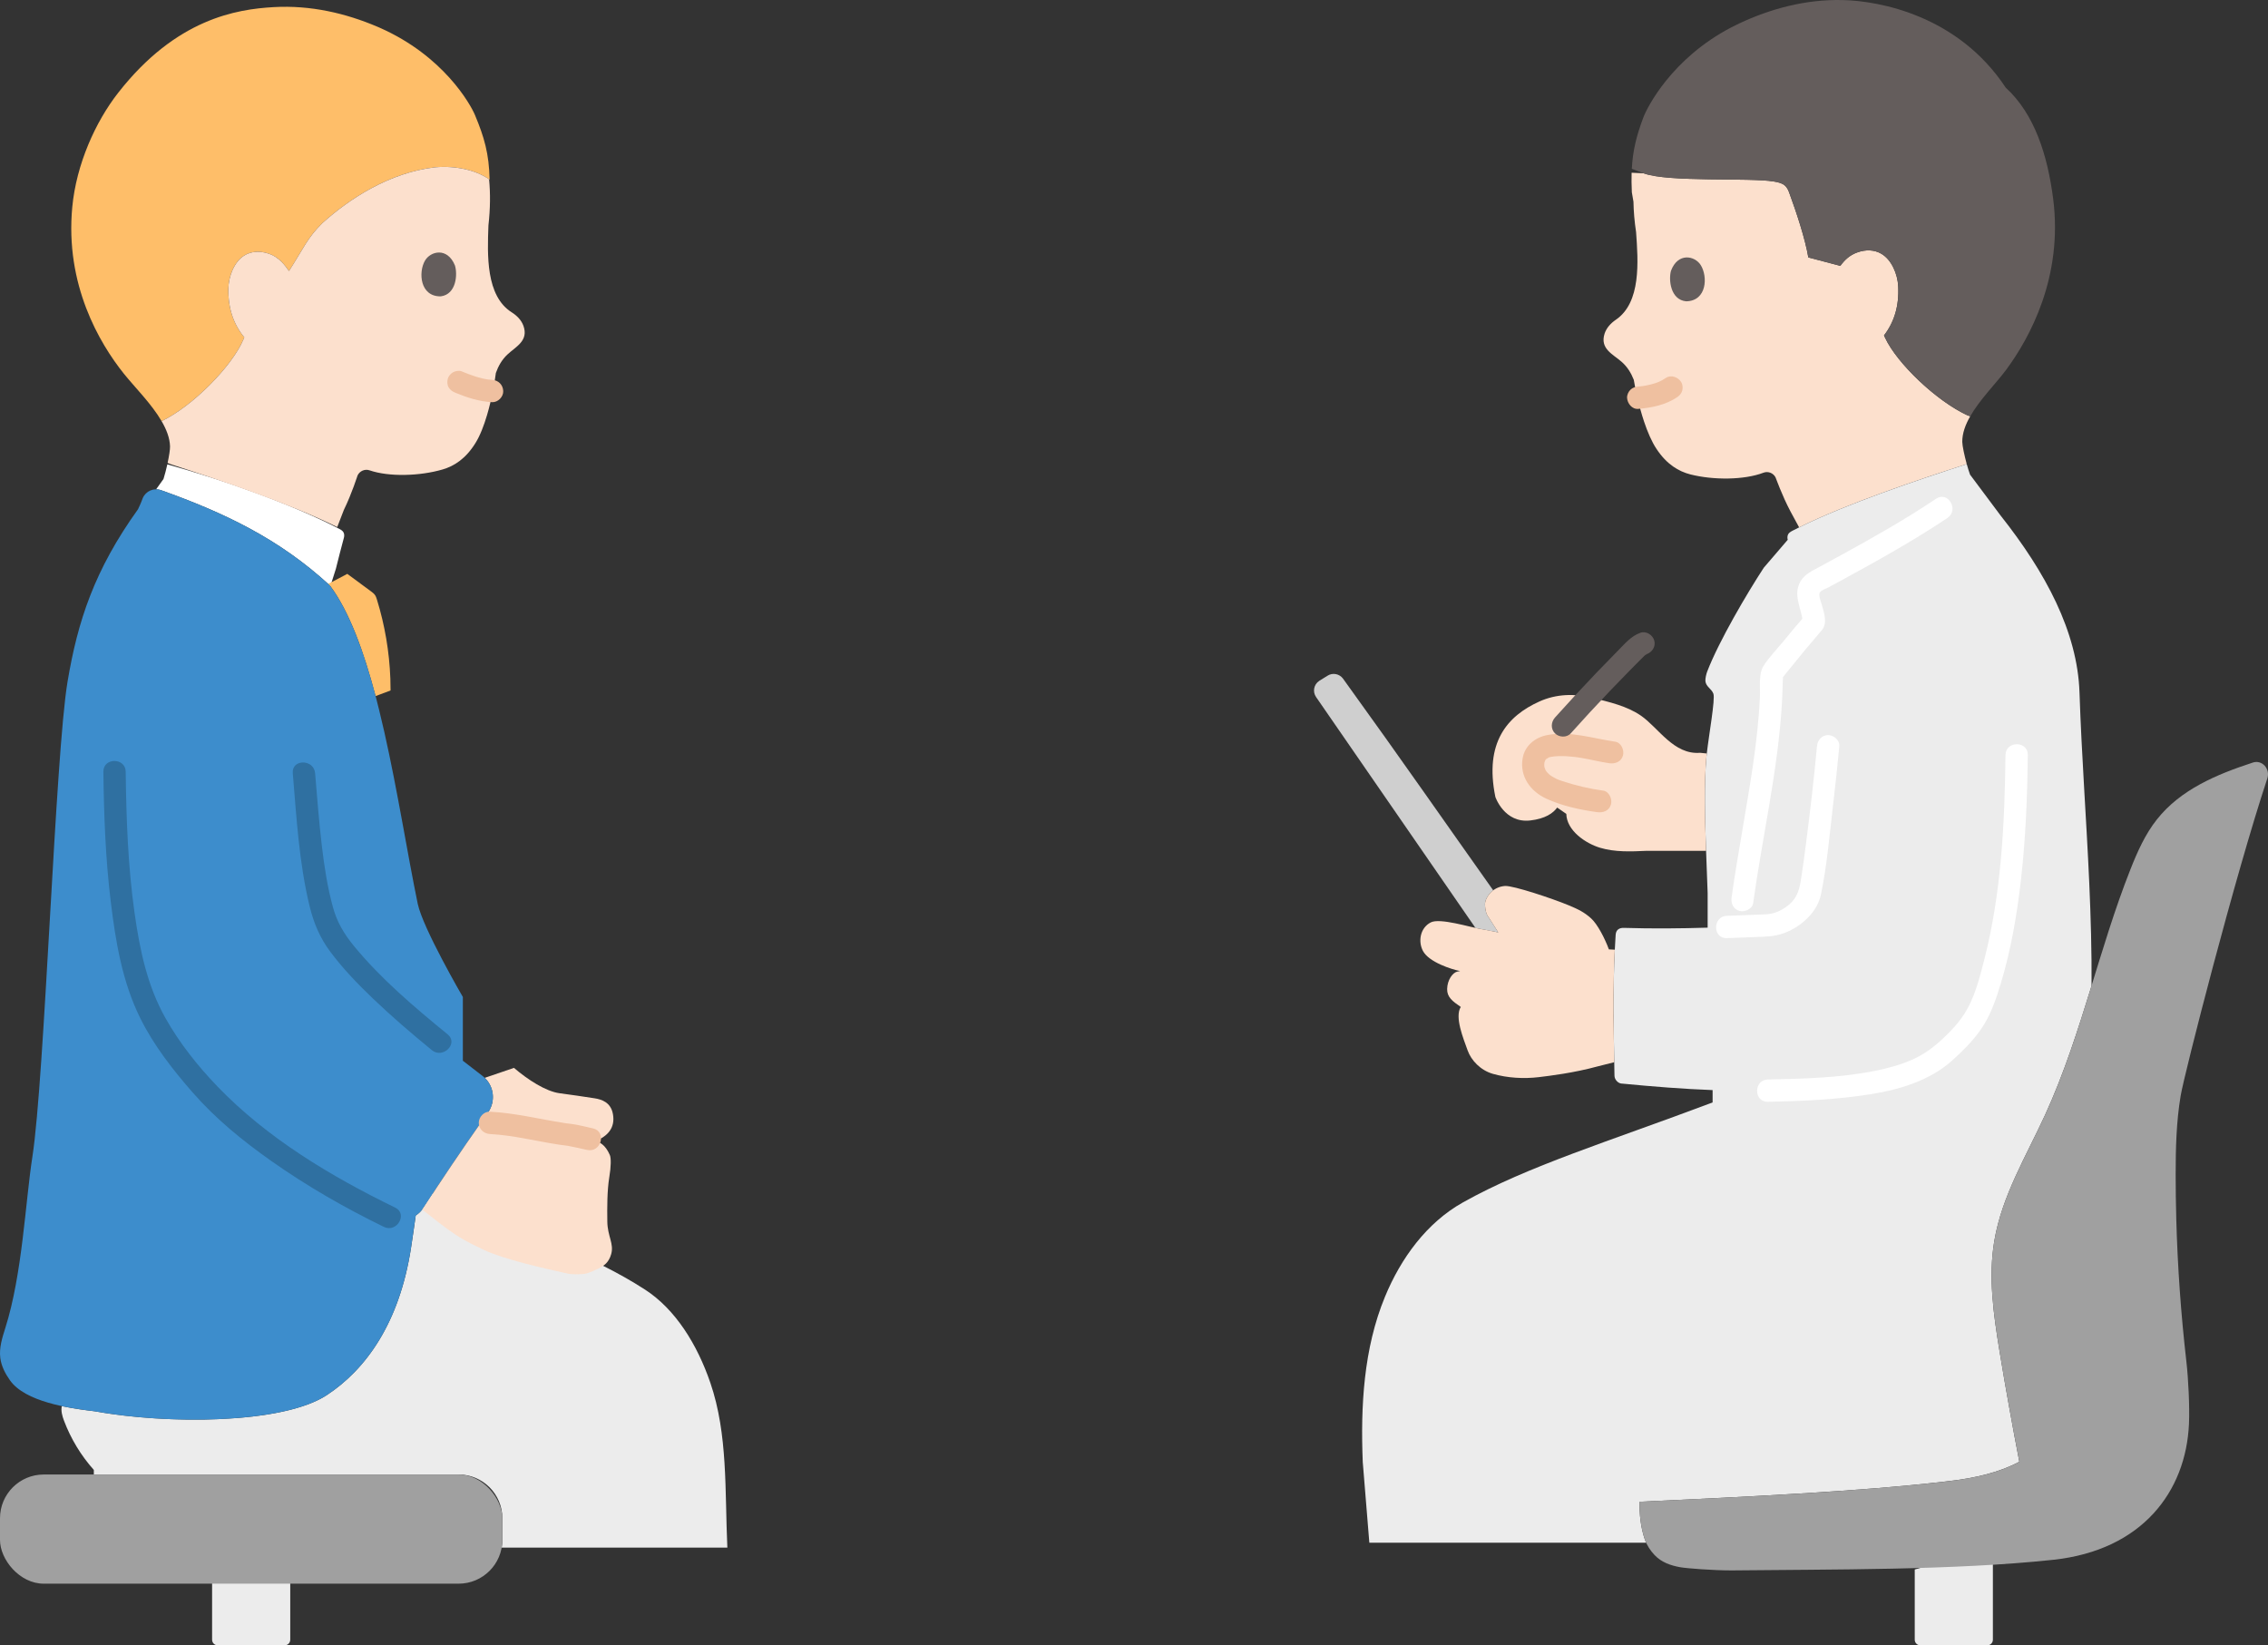
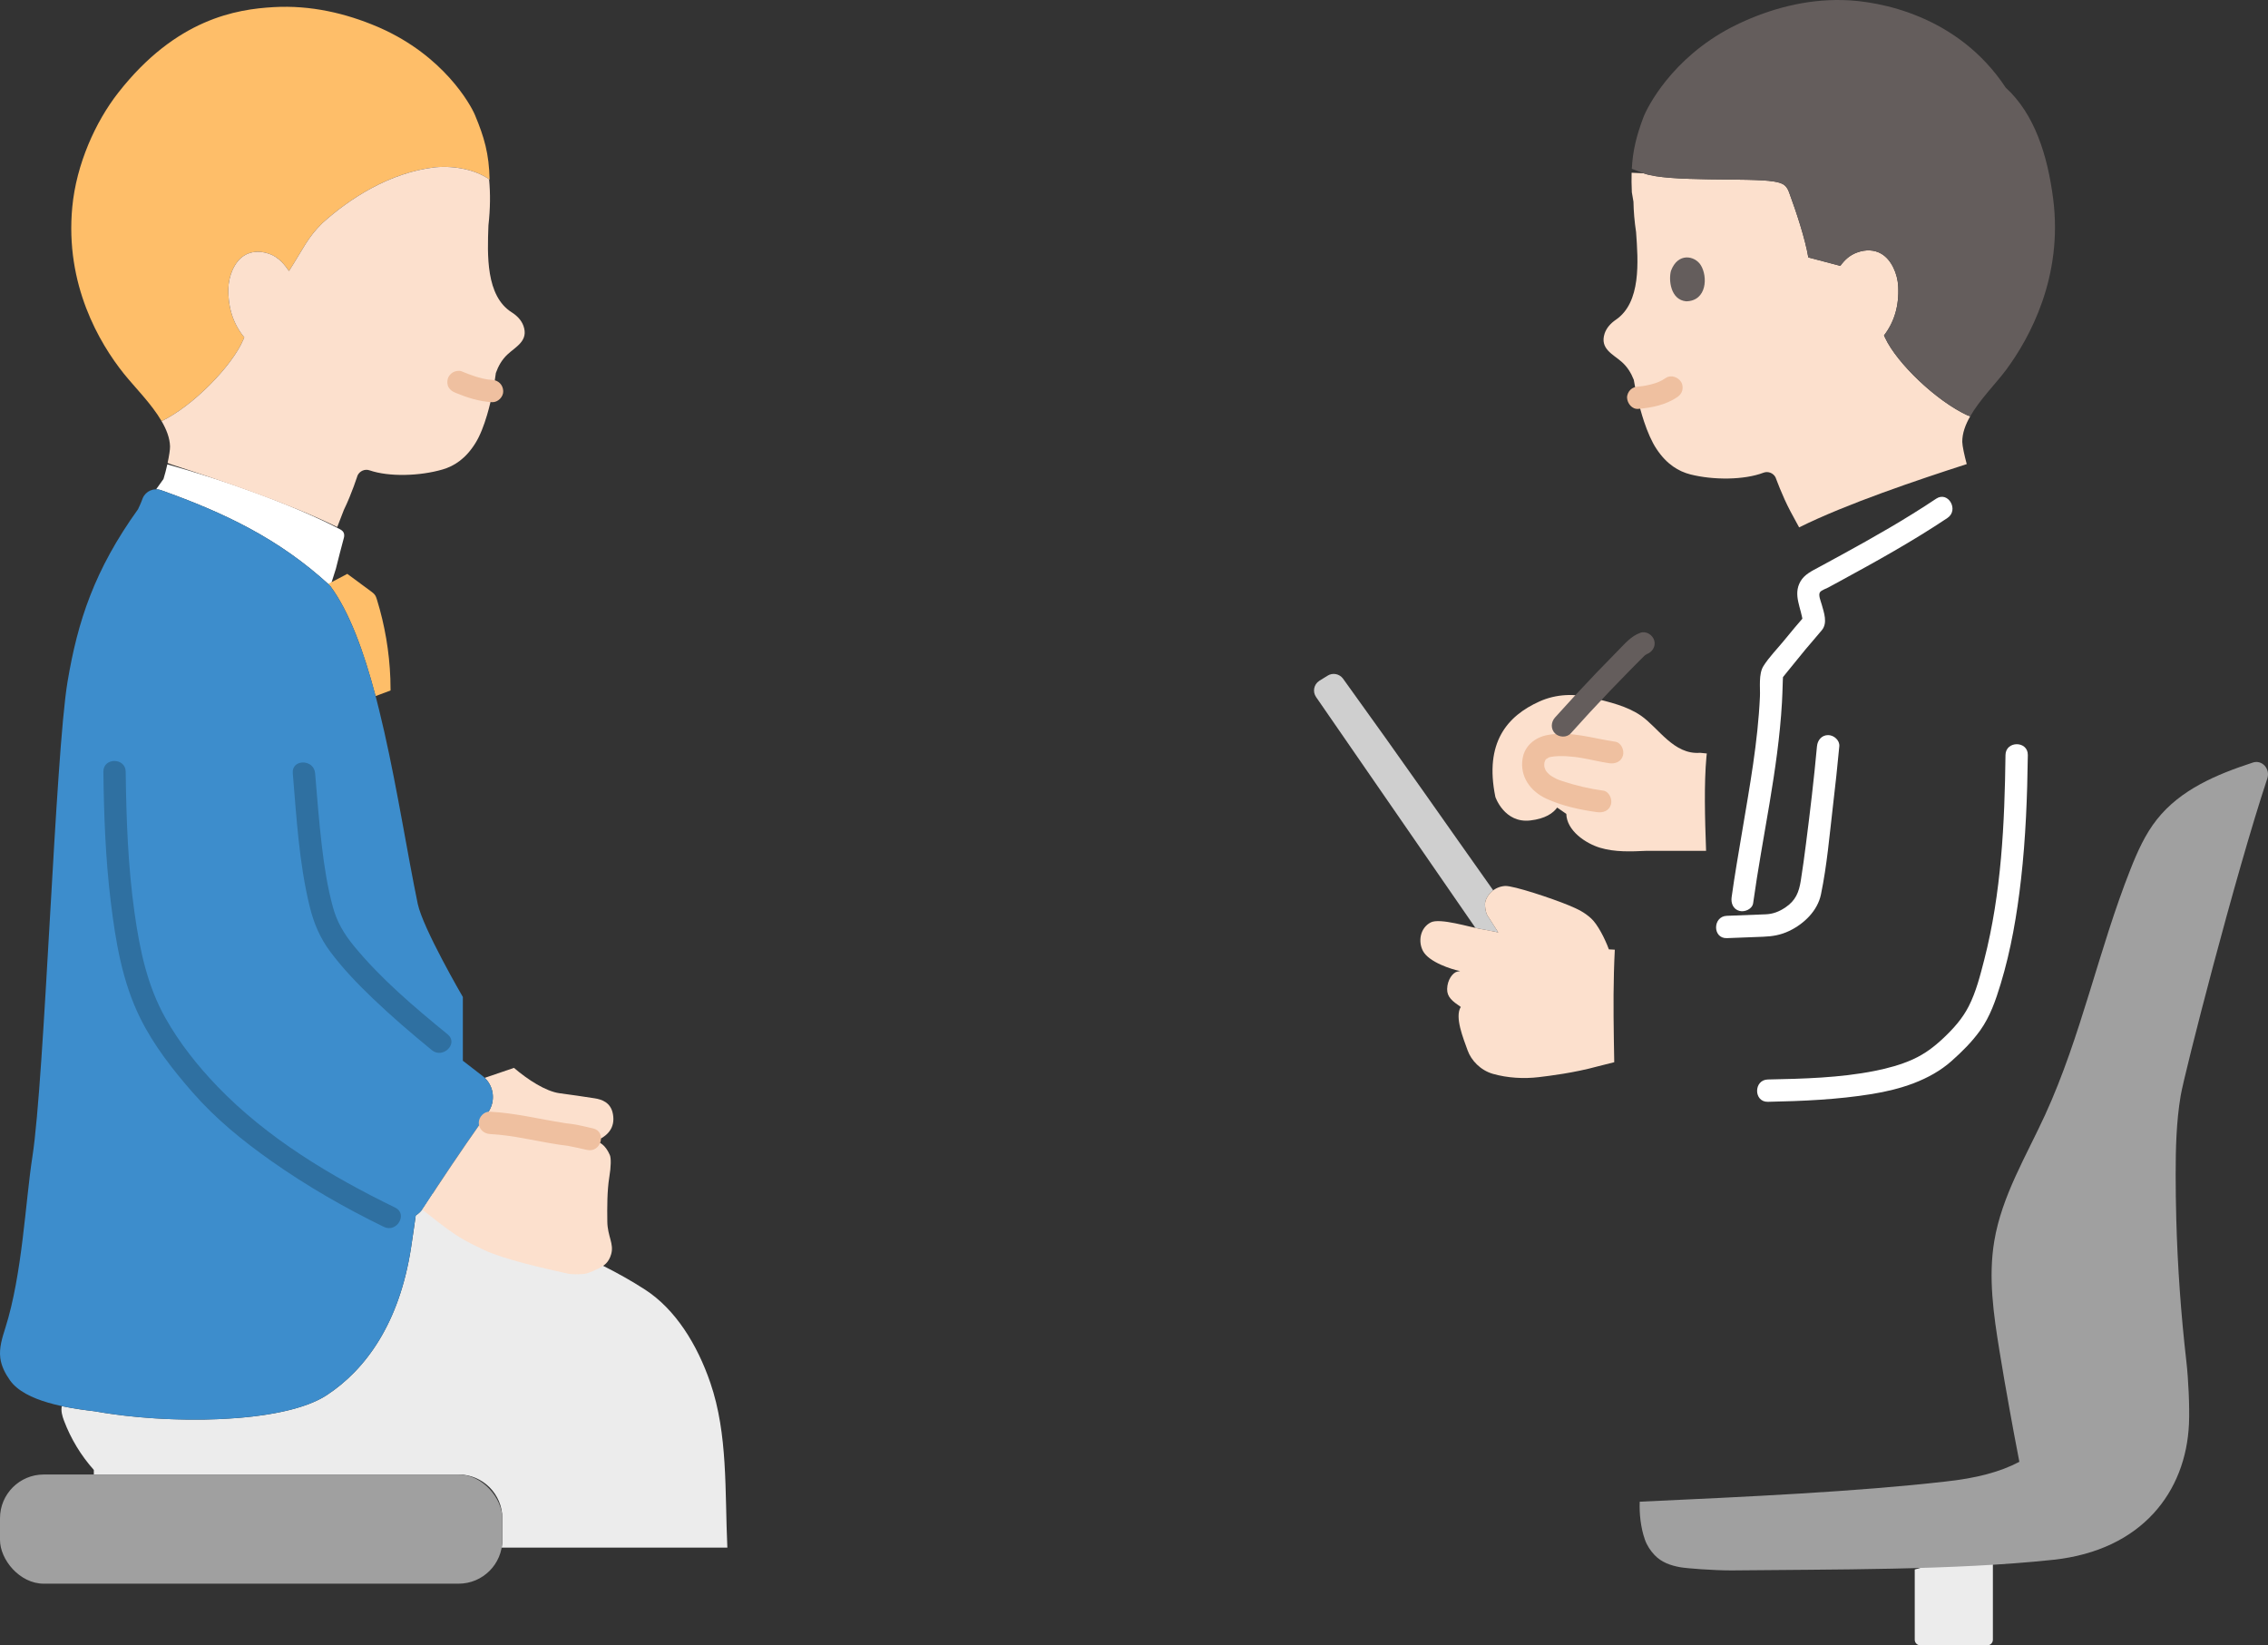
<svg xmlns="http://www.w3.org/2000/svg" id="b" width="406.334" height="294.728" viewBox="0 0 406.334 294.728">
  <rect x="0" y="0" width="406.334" height="294.728" fill="#333333" stroke="none" />
  <defs>
    <style>.d{fill:#3d8dcc;}.e{fill:#fff;}.f{fill:#a0a0a0;}.g{fill:#fce0cd;}.h{fill:#ececec;}.i{fill:#efc0a0;}.j{fill:#2f70a1;}.k{fill:#645d5c;}.l{fill:#cfcfcf;}.m{fill:#febe69;}</style>
  </defs>
  <g id="c">
    <path class="h" d="M343.044,281.147v12.581c0,.552.448,1,1,1h12.001c.552,0,1-.448,1-1,0-4.194,0-8.387,0-12.581v-3.958" />
    <path class="g" d="M351.561,79.172c.01.7.38,2.41.8,3.96l-.06.02c-8.6,2.78-21.52,7.11-29.97,11.32l-1.55-2.86c-1.55-2.93-2.61-5.98-2.68-6.11-.41-.78-1.35-1.14-2.17-.82-3.44,1.31-8.95,1.35-13.08.3-2.11-.54-4.23-1.79-6.06-4.55-.86-1.28-1.62-3.06-2.24-4.91-.93-2.81-1.57-5.77-1.84-7.48-.48-1.22-1.15-2.33-2.18-3.23-1.55-1.37-3.93-2.32-3.05-5.06.34-1.03,1.11-1.86,2.01-2.47,4.55-3.1,4.01-10.43,3.63-15.71-.29-1.91-.44-3.72-.47-5.44-.16-.95-.29-1.7-.29-1.7-.06-1.27-.07-2.42-.04-3.49l2.16.1c4.34,1.64,19.04.74,23.3,1.47.69.11,1.4.26,1.9.65.5.38.72.93.91,1.46,1.2,3.25,2.83,8.13,3.39,11.49l5.73,1.51c.78-1.06,1.66-1.91,3.03-2.4,1.52-.55,3.06-.5,4.31.23,1.86,1.08,2.92,3.64,3.03,5.83.18,3.5-.7,6.41-2.54,8.8.12.28.2.44.2.44,2.1,4.51,9.09,11.24,14.7,13.86l.56.16c-.88,1.52-1.45,3.07-1.44,4.63Z" />
-     <path class="h" d="M322.331,94.472c8.45-4.21,21.37-8.54,29.97-11.32l.06-.02c.2.7.4,1.37.59,1.89l5.46,7.31c8.09,10.21,13.78,20.85,14.15,31.69.38,11.4,1.24,22.7,1.75,34.14.27,6.09.45,12.22.41,18.43-2.42,7.84-4.9,15.65-8.31,23.1-3.4,7.41-7.76,14.55-9.11,22.6-1.1,6.49-.14,13.15.92,19.66.57,3.48,1.17,6.97,1.8,10.45.47,2.62,1.12,6.14,1.76,9.45-3.43,1.82-7.72,2.95-13.29,3.54-7.85.91-16.73,1.59-26.06,2.15-9.3.57-19.05,1.02-28.66,1.47-.09,2.14.18,4.64.92,6.76.07.2.15.39.24.58h-49.6l-1.18-14.46c-.4-9.94.14-20.32,3.99-29.62,2.83-6.86,7.46-13.24,13.94-16.87,11.67-6.55,26.28-10.96,44.75-17.92v-2.21c-5.26-.2-10.59-.62-16.39-1.18-.49-.05-1.18-.64-1.19-1.4-.01-.56-.02-1.12-.03-1.67-.12-7.21-.27-13.78.09-20.91.04-.88.09-1.77.15-2.67.07-.97.75-1.25,1.46-1.23,5.25.16,10.05.11,15.02-.04v-6.21c-.08-2.4-.18-4.96-.28-7.55-.22-5.95-.37-12.05.06-16.81.02-.19.04-.4.07-.63.38-3.39,1.53-9.71,1.18-10.7-.31-.88-1.33-1.26-1.43-2.25-.04-.48.15-1.28.31-1.7,2.12-5.51,7.18-14.09,10.15-18.63l4.29-5c-.09-.32-.08-.68.07-.98.16-.3.48-.48.78-.64.39-.2.78-.4,1.19-.6Z" />
    <path class="l" d="M267.521,159.482c-.1.08-.2.16-.29.24-.6.53-1.25,1.57-1.18,2.4.06.92.2,1.62.69,2.26l1.682,2.636c-.38-.07-2.842-.566-3.182-.616-.27-.04-.62-.12-1.03-.21l.03-.12-28.46-41.22c-.65-.95-.4-2.24.56-2.88l1.48-.92c.92-.6,2.15-.37,2.8.52,10.67,14.77,18.42,25.96,26.9,37.91Z" />
    <path class="g" d="M305.791,134.972c-.03.23-.05.44-.07.63-.43,4.76-.28,10.86-.06,16.81h-10.68c-2.79.13-5.64.25-8.31-.55-2.57-.77-5.98-3.05-6.05-6.07,0,0-.8-.56-1.64-1.13-.71.99-2.11,2-4.82,2.31-4.65.53-6.25-4.21-6.25-4.21-2.01-9.78,2.16-14.51,7.86-17.09,3.04-1.38,6.37-1.46,9.53-.67,3.04.76,6.16,1.46,8.68,3.19,3.15,2.17,5.88,7.04,10.6,6.66l1.21.12Z" />
    <path class="k" d="M310.184,4.901c-10.629,5.541-15.059,14.256-15.779,16.182-1.199,3.205-1.872,5.839-2.051,9.16,1.284.486,2.127.803,2.127.803,4.339,1.632,19.035.74,23.303,1.462.684.116,1.396.268,1.901.653.498.38.717.929.91,1.456,1.193,3.254,2.824,8.138,3.383,11.498l5.733,1.507c.781-1.061,1.665-1.909,3.026-2.4,1.523-.55,3.064-.504,4.313.227,1.859,1.087,2.921,3.647,3.033,5.831.18,3.504-.704,6.414-2.544,8.803.125.277.201.439.201.439,2.17,4.655,9.542,11.662,15.224,14.09,1.718-3.036,4.643-5.922,6.469-8.387,4.201-5.67,10.227-16.653,8.405-30.667-1.007-7.744-3.308-15.124-8.494-19.861C350.834,2.802,336.774.15,330.091.008s-12.966,1.591-18.518,4.205c-.474.223-.937.453-1.389.688Z" />
    <path class="k" d="M299.371,48.516c-.443,1.578-.107,5.191,2.723,5.46,3.736-.074,3.89-4.449,2.611-6.488-1.047-1.669-4.082-2.329-5.335,1.027Z" />
    <path class="i" d="M293.503,73.246c2.424-.207,4.921-.706,6.971-2.092.434-.294.777-.678.919-1.195.132-.479.072-1.116-.202-1.541-.556-.862-1.809-1.344-2.736-.718-.482.326-.992.598-1.526.827l.478-.202c-1.087.454-2.236.72-3.4.88l.532-.071c-.344.045-.689.082-1.035.112-.539.046-1.02.192-1.414.586-.347.347-.608.916-.586,1.414.045,1.007.884,2.096,2,2h0Z" />
    <path class="e" d="M346.88,89.336c-5.485,3.664-11.182,6.902-16.964,10.065-1.356.742-2.713,1.481-4.073,2.215-1.223.66-2.553,1.276-3.275,2.535-1.4,2.441.19,4.821.433,7.303l.586-1.414c-1.376,1.567-2.71,3.169-4.029,4.783-1.187,1.453-2.619,2.896-3.618,4.486-.907,1.444-.557,3.83-.629,5.447-.361,8.116-1.844,16.178-3.184,24.177-.657,3.921-1.343,7.84-1.889,11.779-.148,1.069.259,2.148,1.397,2.46.935.257,2.311-.32,2.46-1.397,1.657-11.965,4.466-23.834,5.16-35.918.061-1.07.097-2.141.129-3.213.009-.3.016-.6.03-.899.007-.142.023-.287.024-.43.004-.534-.106.188-.009-.016.193-.405-.087-.027-.066.072l-.082.115c.14-.173.28-.346.419-.519.226-.279.451-.559.676-.838,1.022-1.266,2.046-2.531,3.084-3.785.969-1.171,1.994-2.3,2.955-3.477,1.053-1.29.367-3.14-.039-4.591-.173-.618-.673-1.747-.287-2.221.29-.356,1.04-.592,1.443-.809.686-.369,1.37-.741,2.055-1.113,6.573-3.574,13.086-7.186,19.312-11.346,2.13-1.423.13-4.889-2.019-3.454h0Z" />
    <path class="f" d="M389.9,218.345c.232,8.546.838,17.082,1.814,25.575.351,3.057.598,8.083.46,11.158-.54,12.11-8.395,22.641-24.345,24.335-17.772,1.9-39.932,1.696-57.64,1.9-3.335,0-8.072-.372-9.184-.576-1.721-.316-3.326-.866-4.568-2.171-.752-.791-1.377-1.739-1.745-2.793-.743-2.123-1.01-4.62-.921-6.769,19.266-.885,39.042-1.804,54.716-3.606,5.578-.593,9.871-1.721,13.301-3.541-.645-3.312-1.299-6.829-1.767-9.451-.635-3.485-1.235-6.97-1.801-10.455-1.061-6.508-2.018-13.163-.922-19.662,1.349-8.042,5.707-15.188,9.109-22.592,6.473-14.115,9.57-29.544,15.287-43.983,1.244-3.143,2.636-6.277,4.733-8.92,4.212-5.338,10.674-8.07,17.21-10.2,1.636-.533,3.143,1.137,2.574,2.852-5.75,17.306-14.866,52.903-15.524,56.833-.783,4.679-.898,9.443-.896,14.188,0,2.627.037,5.253.109,7.879Z" />
    <path class="i" d="M289.382,132.863c-4.016-.588-8.01-1.949-12.107-1.202-2.223.405-4.097,1.89-4.483,4.193-.54,3.219,1.369,5.88,4.23,7.206,2.819,1.306,6.078,2.008,9.142,2.424,1.069.145,2.147-.257,2.46-1.397.256-.932-.32-2.314-1.397-2.46-2.457-.334-4.926-.914-7.281-1.692-.44-.145-.875-.302-1.098-.419-.3-.158-.598-.309-.883-.493-.107-.069-.212-.141-.316-.215.307.22-.133-.123-.16-.148-.085-.079-.169-.161-.248-.245.001.002-.349-.422-.17-.184.177.235-.121-.2-.123-.202-.055-.092-.101-.189-.154-.281.215.374-.033-.099-.075-.263-.005-.021-.09-.525-.051-.204.036.293.001-.239.002-.303.002-.14.01-.281.026-.42-.012.101-.089.367.017.012.029-.098.258-.682.094-.367-.204.392.135-.237.165-.232.181.029-.361.353-.112.158.017-.013.205-.234.229-.221.06.032-.459.271-.104.086.064-.034.124-.079.187-.116.081-.047.167-.085.248-.131.23-.132-.098-.013-.159.064.178-.223.938-.259,1.203-.315.132-.028.347,0-.135.016.09-.003.182-.022.272-.028.235-.016.469-.034.705-.04.445-.013.89-.003,1.335.021.462.025.923.066,1.383.118.129.015.258.035.387.046.322.028-.496-.075.009.001.255.038.51.076.765.117,1.718.279,3.409.721,5.13.973,1.067.156,2.149-.265,2.46-1.397.259-.941-.321-2.303-1.397-2.46h0Z" />
    <path class="k" d="M281.417,131.367c2.297-2.565,4.633-5.095,7.009-7.587,1.172-1.229,2.353-2.448,3.545-3.658.596-.605,1.193-1.208,1.794-1.808.271-.271.536-.549.817-.809.022-.021.252-.23.102-.114.029-.022.502-.264.294-.192,1.02-.355,1.697-1.369,1.397-2.46-.272-.99-1.436-1.754-2.46-1.397-1.691.589-2.85,2.008-4.077,3.246-1.294,1.307-2.577,2.625-3.849,3.954-2.511,2.624-4.977,5.29-7.4,7.996-.72.804-.793,2.035,0,2.828.733.733,2.105.808,2.828,0h0Z" />
    <path class="g" d="M289.152,174.164c.036-1.333.087-2.679.156-4.044l-1.063-.058c-.697-1.912-2.029-4.508-3.182-5.548-1.221-1.102-2.291-1.631-4.06-2.364-2.881-1.194-9.882-3.533-11.366-3.443-.884.054-1.752.424-2.41,1.015-.597.536-1.241,1.569-1.18,2.406.068.917.205,1.619.694,2.256,0,0,.782,1.225,1.682,2.636-1.153-.241-2.255-.471-3.18-.618-1.781-.282-7.269-2.018-8.909-1.17-1.917.99-2.295,3.423-1.395,5.118,1.064,2.006,5.14,3.306,6.66,3.596-.296.055-.48.09-.48.09-.837.158-1.818,1.485-1.849,3.119-.028,1.453.928,2.184,2.439,3.218-1.129,1.821.473,5.661,1.234,7.796.631,1.77,2.302,3.56,4.535,4.194,2.608.74,5.52.91,8.238.584,1.955-.235,6.269-.758,10.562-1.934l2.929-.739c-.098-5.542-.2-10.727-.055-16.109Z" />
    <path class="e" d="M316.734,197.37c6.193-.123,12.499-.399,18.621-1.393,5.06-.821,10.373-2.445,14.276-5.906,1.874-1.662,3.672-3.444,5.134-5.485,1.784-2.491,2.785-5.41,3.669-8.317,1.86-6.115,2.934-12.443,3.654-18.784.838-7.382,1.124-14.815,1.216-22.24.032-2.575-3.968-2.576-4,0-.153,12.278-.736,24.739-3.808,36.682-.721,2.804-1.468,5.773-2.795,8.36-1.12,2.184-2.7,3.945-4.47,5.622-1.683,1.594-3.379,2.883-5.504,3.849-2.183.992-4.553,1.619-6.9,2.086-6.219,1.235-12.771,1.4-19.093,1.526-2.571.051-2.579,4.051,0,4h0Z" />
    <path class="e" d="M325.529,133.681c-.533,5.831-1.222,11.649-1.97,17.456-.286,2.224-.578,4.449-.936,6.662-.328,2.027-.907,3.49-2.701,4.717-1.193.816-2.322,1.219-3.583,1.268-2.319.09-4.637.183-6.956.268-2.566.094-2.579,4.095,0,4,2.163-.079,4.327-.166,6.49-.25,1.706-.066,3.135-.303,4.688-1.043,2.637-1.258,5.072-3.6,5.681-6.538,1.081-5.207,1.533-10.607,2.152-15.883.416-3.548.809-7.099,1.135-10.657.098-1.077-.99-2-2-2-1.164,0-1.901.92-2,2h0Z" />
-     <path class="h" d="M38,282.578v11.15c0,.552.448,1,1,1h12.001c.552,0,1-.448,1-1v-11.15" />
+     <path class="h" d="M38,282.578c0,.552.448,1,1,1h12.001c.552,0,1-.448,1-1v-11.15" />
    <path class="g" d="M95.891,202.242c-2.46-.39-5.87-1-8.12-1.1l-1.1-.77c.25-.36.5-.71.75-1.07,1.38-1.96,1.12-4.61-.58-6.22l5.24-1.79c2.5,2.13,5.67,4.19,8.15,4.54,2.35.32,3.95.54,6.3.91,1.26.2,2.9.71,3.28,2.82.46,2.49-1,4.02-3.08,4.79-.31-.11-.65-.21-1.02-.29-6.31-1.43-1.27-.15-9.82-1.82Z" />
    <path class="h" d="M130.311,277.232h-40.43c.08-.45.12-.91.12-1.38v-3.89c0-4.32-3.51-7.83-7.83-7.83H16.811v-.82c-2.3-2.57-4.12-5.58-5.34-8.81-.32-.83-.58-1.79-.4-2.62,2.1.45,4.17.72,5.85.92,12.93,2.35,33.65,2.33,41.61-2.88,6.93-4.54,13.05-12.84,15.13-26.54.27-1.75.55-3.64.82-5.65.55-.35,1.03-.83,1.41-1.41.53-.82,1.06-1.64,1.6-2.45l.04.02c12.03,4.93,22.06,8.57,30.53,12.86,2.64,1.33,5.14,2.73,7.49,4.25,5.49,3.55,9.37,9.87,11.71,16.69,3.17,9.24,2.59,19.32,3.05,29.54Z" />
    <path class="e" d="M59.011,104.792c-9.06-8.31-18.81-12.94-30.17-16.99-.29-.1-.58-.15-.87-.15l1.32-1.85c.23-.71.47-1.67.69-2.62,9.77,2.71,22.41,7.16,30.77,11.54.31.16.63.34.79.64.15.29.16.65.07.97-.47,1.75-.96,3.63-1.44,5.57l-.98,3.09c-.01-.01-.02-.01-.02-.02-.04-.06-.1-.12-.16-.18Z" />
    <path class="m" d="M69.936,121.54c.027.715.039,1.43.038,2.145l-2.688,1.005c-2.112-8.01-4.704-15.119-8.112-19.715-.049-.065-.103-.125-.163-.18-.07-.065-.141-.129-.211-.193,1.639-.863,3.424-1.804,3.424-1.804l4.226,3.119c.274.202.553.409.744.691.163.24.253.522.339.799,1.414,4.579,2.223,9.344,2.402,14.133Z" />
    <path class="m" d="M68.046,4.975c11.414,5.034,16.249,13.71,17.055,15.642,1.641,3.934,2.524,6.902,2.616,11.565-2.361-1.707-6.066-2.542-9.742-2.22-8.21.936-15.436,5.687-20.214,9.999-2.674,2.614-3.395,4.555-5.986,8.583-1-1.431-1.998-2.579-3.732-3.138-1.541-.497-3.079-.396-4.302.377-1.82,1.151-2.792,3.747-2.828,5.934-.057,3.51.928,6.387,2.852,8.711-.118.281-.187.443-.187.443-1.995,4.7-9.047,11.905-14.626,14.567-1.811-3.11-4.844-6.107-6.756-8.493-4.373-5.456-10.566-15.942-9.246-29.862.729-7.693,4.174-15.285,8.214-20.451C31.555,3.341,42.392,1.654,49.027,1.275c6.636-.379,12.939,1.11,18.548,3.496.158.067.315.135.471.204Z" />
    <path class="g" d="M30.464,79.968c-.042-1.498-.634-3.027-1.513-4.529,5.579-2.663,12.631-9.867,14.626-14.567,0,0,.069-.162.187-.443-1.924-2.324-2.909-5.202-2.852-8.711.036-2.187,1.008-4.782,2.828-5.934,1.223-.773,2.761-.874,4.302-.377,1.028.331,1.797.87,2.462,1.552.456.468.863,1.003,1.27,1.586,2.591-4.028,3.312-5.969,5.986-8.583,4.778-4.312,12.004-9.063,20.214-9.999,3.629-.318,7.288.492,9.652,2.154.243,2.527.219,5.271-.118,8.256-.195,5.294-.486,12.636,4.172,15.576.925.584,1.72,1.38,2.093,2.404.981,2.707-1.363,3.735-2.869,5.156-.997.938-1.63,2.069-2.066,3.305-.207,1.716-.743,4.706-1.581,7.541-.554,1.867-1.243,3.674-2.062,4.989-1.738,2.816-3.805,4.142-5.896,4.752-4.097,1.196-9.606,1.352-13.085.157-.834-.288-1.755.104-2.144.897-.061.129-1.01,3.217-2.466,6.199,0,0-.467,1.209-1.184,3.065-8.398-4.16-21.103-8.43-29.665-11.202-.246-.092-.478-.193-.726-.284.262-1.231.451-2.409.435-2.96Z" />
-     <path class="k" d="M81.501,47.534c.498,1.562.288,5.184-2.531,5.552-3.736.057-4.043-4.31-2.836-6.393.988-1.705,3.998-2.47,5.367.841Z" />
    <path class="i" d="M88.159,68.045c-.329-.017-.657-.047-.984-.088l.532.071c-1.755-.237-3.41-.85-5.038-1.522-.446-.184-1.145-.03-1.541.202-.415.243-.811.718-.919,1.195-.117.512-.091,1.087.202,1.541.301.467.686.709,1.195.919,2.118.874,4.246,1.56,6.553,1.682,1.046.055,2.047-.959,2-2-.051-1.131-.879-1.941-2-2h0Z" />
    <path class="d" d="M51.26,252.727c-9.81,2.288-24.384,1.886-34.339.076-4.666-.558-12.407-1.697-15.125-5.531-.851-1.2-1.555-2.547-1.743-4.007-.238-1.849.366-3.69.927-5.469,3.03-9.604,3.576-22.567,4.821-30.568,2.199-14.125,4.109-72.08,6.302-85.125,1.812-10.813,4.811-20.015,12.628-30.886.659-1.397.664-1.56.848-1.993.536-1.258,1.97-1.883,3.258-1.424,11.36,4.052,21.114,8.677,30.175,16.995.06.055.114.115.163.18,8.602,11.6,12.005,39.222,15.66,56.895.912,4.41,8.089,16.722,8.089,16.722,0,0,0,6.38,0,11.42,1.272.998,2.455,1.909,3.506,2.707,2.06,1.565,2.484,4.472.989,6.583-3.96,5.592-7.804,11.267-11.527,17.02-.377.582-.86,1.059-1.41,1.417-.275,2.002-.556,3.894-.82,5.637-2.081,13.703-8.196,22.002-15.131,26.543-1.831,1.199-4.337,2.123-7.269,2.806Z" />
    <rect class="f" x="0" y="264.133" width="90.001" height="19.556" rx="7.833" ry="7.833" />
    <path class="g" d="M109.147,210.954c.007-.042.014-.085.021-.126.306-1.833.337-3.384.083-3.944-.809-1.79-1.713-2.407-3.538-2.821-6.308-1.433-1.268-.151-9.823-1.818-2.461-.389-5.87-1.004-8.114-1.101h-1.651c-3.505,4.994-6.917,10.056-10.233,15.18-.077.119-.158.233-.243.343.946.746,1.573,1.241,1.573,1.241,1.912,1.508,3.833,3.022,5.954,4.217,1.112.626,2.272,1.161,3.414,1.729,3.681,1.748,10.816,3.34,15.181,4.301.69.152,2.663.164,3.356-.048.696-.213,1.562-.611,2.077-.863,1.006-.491,1.87-1.075,2.298-2.595.528-1.875-.656-3.183-.694-5.819-.038-2.589-.03-5.546.341-7.874Z" />
    <path class="i" d="M87.775,203.143c4.166.209,8.237,1.274,12.348,1.896.463.07.928.132,1.393.187.098.012.196.025.295.033.299.027-.665-.114-.149-.018,1.18.218,2.349.484,3.519.749,2.507.568,3.577-3.287,1.063-3.857-1.177-.267-2.356-.562-3.548-.754-.374-.06-.751-.104-1.127-.147-.087-.01-.282.006-.356-.043.276.182.52.076.217.028-.117-.018-.234-.034-.35-.053-4.424-.685-8.817-1.798-13.304-2.022-1.08-.054-2,.958-2,2,0,1.128.917,1.946,2,2h0Z" />
    <path class="j" d="M70.803,216.324c-11.521-5.61-22.902-12.41-31.846-21.703-3.538-3.676-6.808-7.792-9.312-12.243-3.284-5.837-4.609-12.277-5.539-18.85-1.184-8.367-1.481-16.842-1.586-25.282-.032-2.572-4.032-2.579-4,0,.096,7.747.377,15.504,1.313,23.201.875,7.195,2.053,14.4,5.301,20.952,2.422,4.885,5.814,9.216,9.387,13.306,4.11,4.704,8.972,8.662,14.061,12.25,6.398,4.51,13.167,8.398,20.202,11.824,2.305,1.122,4.335-2.326,2.019-3.454h0Z" />
    <path class="j" d="M52.454,138.502c.672,7.946,1.118,16.037,3.011,23.81.742,3.045,1.838,5.675,3.721,8.191,2.253,3.011,4.865,5.729,7.578,8.325,3.398,3.252,6.972,6.316,10.611,9.292,1.977,1.617,4.823-1.197,2.828-2.828-5.908-4.833-11.885-9.872-16.752-15.785-1.829-2.221-3.083-4.352-3.811-7.024-.973-3.566-1.538-7.243-1.973-10.909-.516-4.346-.845-8.711-1.214-13.071-.215-2.546-4.217-2.569-4,0h0Z" />
  </g>
</svg>